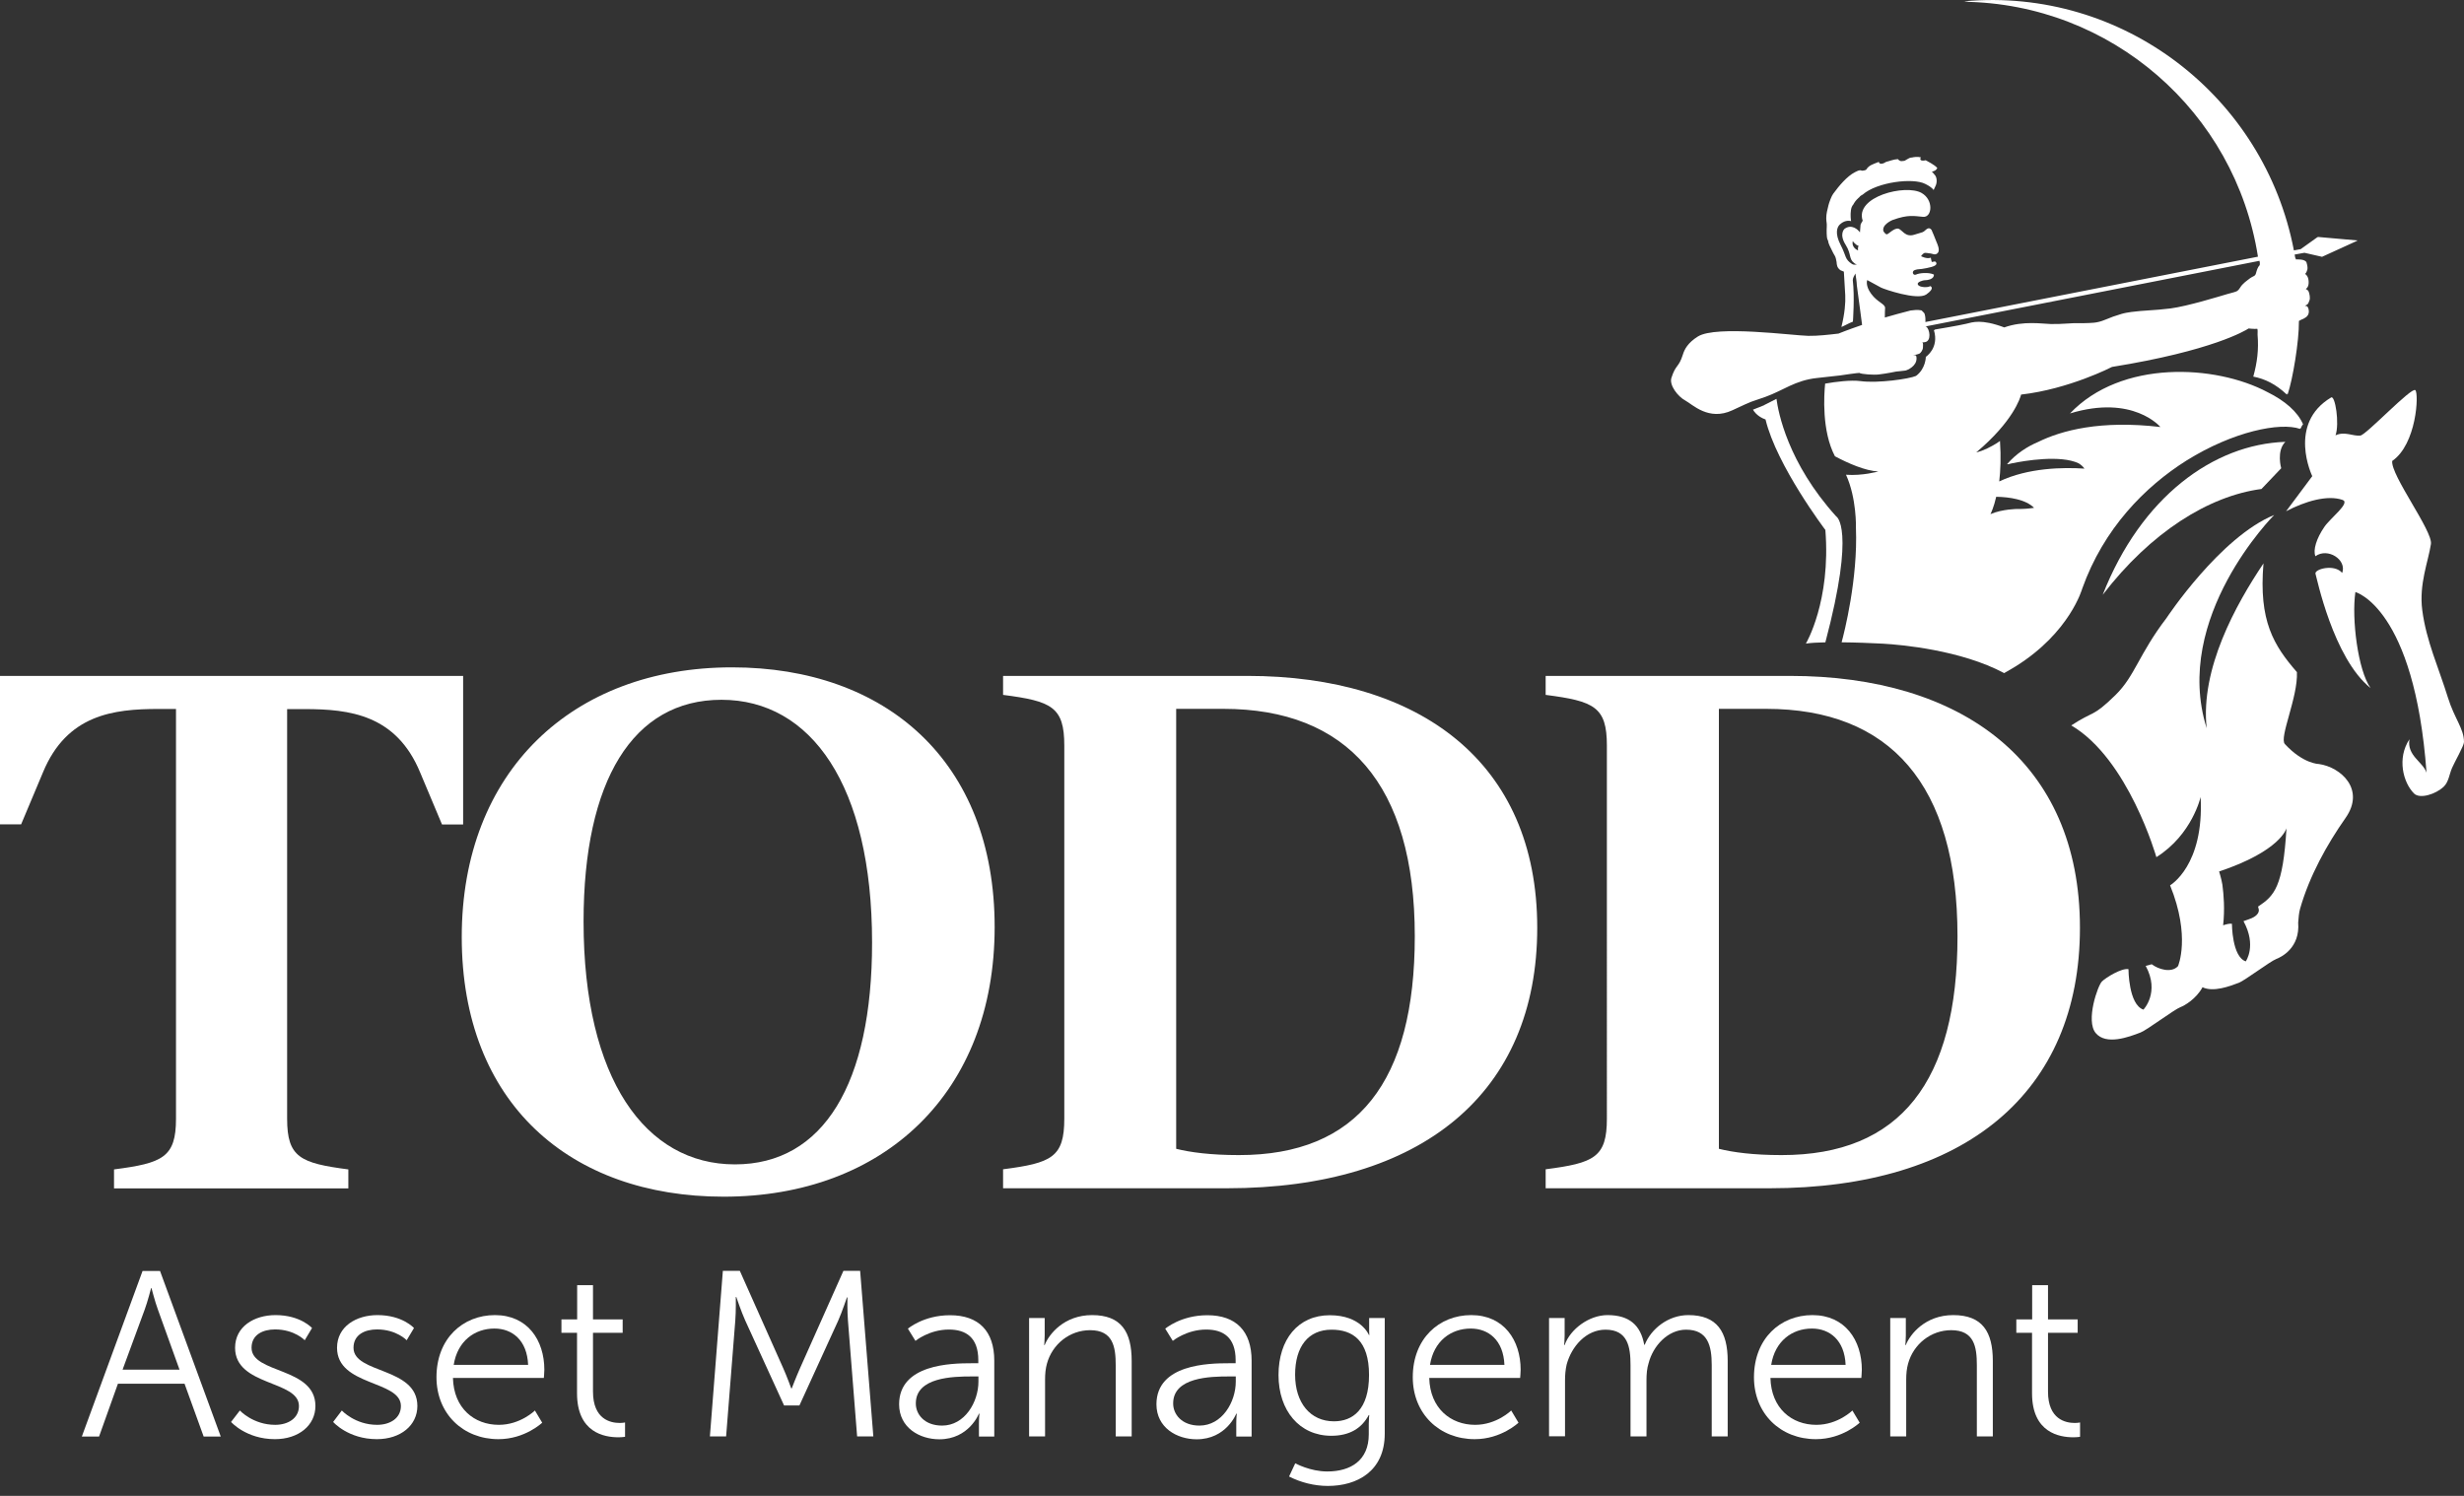
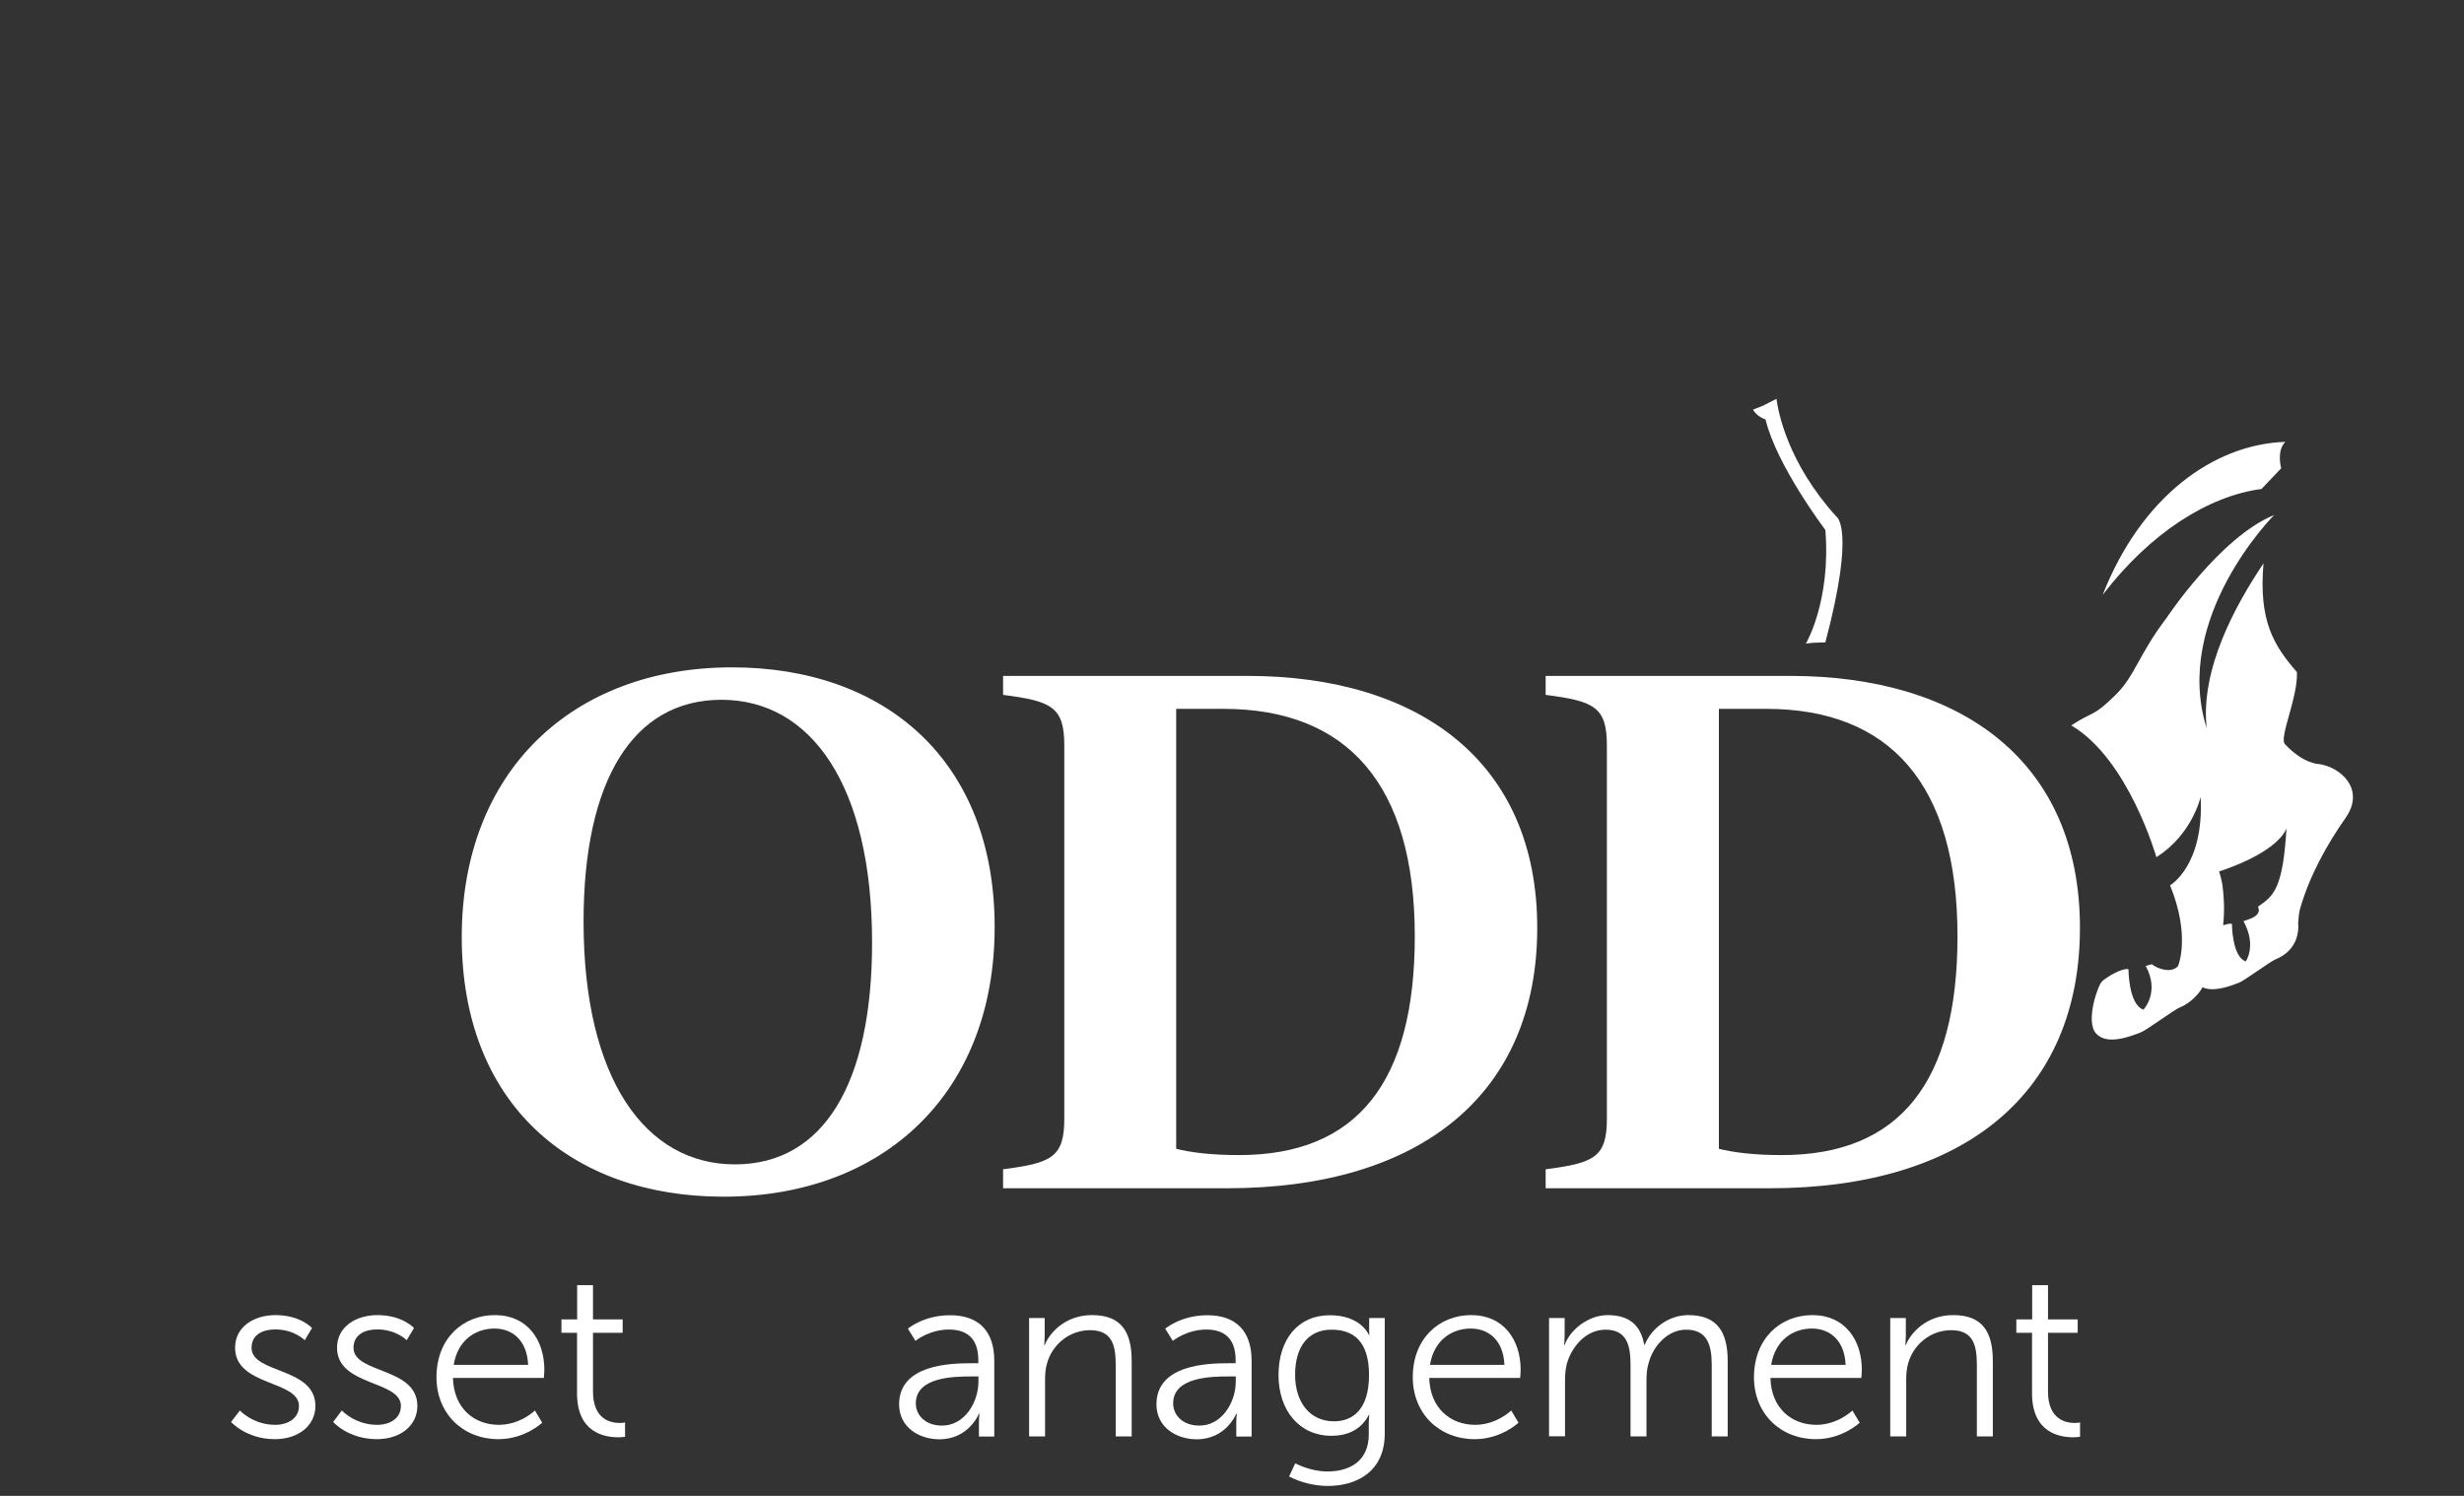
<svg xmlns="http://www.w3.org/2000/svg" version="1.1" id="Layer_1" x="0px" y="0px" viewBox="0 0 196 119" style="enable-background:new 0 0 196 119;" xml:space="preserve">
  <rect x="0" y="0" width="196" height="119" fill="#333333" stroke="none" />
  <style type="text/css">
	.st0{fill:#FFFFFF;}
</style>
  <g>
    <g>
      <g>
-         <path class="st0" d="M12.02,102.47c0,0-0.28,1.09-0.51,1.71l-1.76,4.78h4.53l-1.72-4.78c-0.23-0.62-0.51-1.71-0.51-1.71H12.02z      M14.68,110.08h-5.3l-1.5,4.2H6.51l4.83-13.17h1.39l4.83,13.17H16.2L14.68,110.08z" />
        <path class="st0" d="M19.08,112.21c0,0,1.05,1.14,2.81,1.14c1.01,0,1.89-0.51,1.89-1.5c0-2.06-5.08-1.56-5.08-4.63     c0-1.69,1.52-2.6,3.22-2.6c1.99,0,2.9,1.03,2.9,1.03l-0.58,0.97c0,0-0.81-0.86-2.36-0.86c-0.96,0-1.87,0.41-1.87,1.46     c0,2.08,5.08,1.52,5.08,4.63c0,1.54-1.33,2.64-3.22,2.64c-2.29,0-3.49-1.37-3.49-1.37L19.08,112.21z" />
        <path class="st0" d="M27.19,112.21c0,0,1.05,1.14,2.81,1.14c1.01,0,1.89-0.51,1.89-1.5c0-2.06-5.08-1.56-5.08-4.63     c0-1.69,1.52-2.6,3.22-2.6c1.99,0,2.9,1.03,2.9,1.03l-0.58,0.97c0,0-0.81-0.86-2.36-0.86c-0.96,0-1.87,0.41-1.87,1.46     c0,2.08,5.08,1.52,5.08,4.63c0,1.54-1.33,2.64-3.22,2.64c-2.29,0-3.48-1.37-3.48-1.37L27.19,112.21z" />
        <path class="st0" d="M42.01,108.58c-0.08-1.97-1.27-2.89-2.68-2.89c-1.57,0-2.94,0.99-3.24,2.89H42.01z M39.37,104.62     c2.6,0,3.93,2,3.93,4.35c0,0.22-0.04,0.65-0.04,0.65h-7.23c0.06,2.42,1.7,3.73,3.65,3.73c1.72,0,2.87-1.14,2.87-1.14l0.58,0.97     c0,0-1.37,1.31-3.48,1.31c-2.81,0-4.93-2.02-4.93-4.93C34.72,106.48,36.82,104.62,39.37,104.62" />
        <path class="st0" d="M45.9,106.03h-1.24v-1.07h1.25v-2.72h1.26v2.72h2.36v1.07h-2.36v4.68c0,2.21,1.41,2.49,2.12,2.49     c0.26,0,0.43-0.04,0.43-0.04v1.14c0,0-0.21,0.04-0.54,0.04c-1.09,0-3.28-0.36-3.28-3.5V106.03z" />
      </g>
      <g>
-         <path class="st0" d="M57.5,101.1h1.35l3.45,7.74c0.3,0.67,0.64,1.61,0.64,1.61h0.04c0,0,0.36-0.94,0.66-1.61l3.45-7.74h1.33     l1.05,13.17h-1.29l-0.73-9.22c-0.06-0.71-0.04-1.84-0.04-1.84h-0.04c0,0-0.39,1.16-0.69,1.84l-3.09,6.76h-1.22l-3.09-6.76     c-0.3-0.66-0.71-1.87-0.71-1.87h-0.04c0,0,0.02,1.16-0.04,1.87l-0.73,9.22h-1.29L57.5,101.1z" />
        <path class="st0" d="M74.94,113.41c1.8,0,2.89-1.87,2.89-3.5v-0.41h-0.54c-1.48,0-4.44,0.06-4.44,2.14     C72.84,112.51,73.53,113.41,74.94,113.41 M77.3,108.45h0.52v-0.24c0-1.82-0.99-2.44-2.34-2.44c-1.56,0-2.66,0.9-2.66,0.9     l-0.6-0.97c0,0,1.24-1.07,3.35-1.07c2.27,0,3.52,1.25,3.52,3.62v6.03h-1.22v-1.03c0-0.47,0.04-0.79,0.04-0.79h-0.04     c0,0-0.79,2.04-3.15,2.04c-1.57,0-3.2-0.92-3.2-2.79C71.53,108.52,75.67,108.45,77.3,108.45" />
        <path class="st0" d="M81.85,104.85h1.25v1.4c0,0.41-0.04,0.75-0.04,0.75h0.04c0.34-0.86,1.54-2.38,3.77-2.38     c2.32,0,3.15,1.33,3.15,3.65v6h-1.27v-5.66c0-1.48-0.22-2.79-2.04-2.79c-1.61,0-3,1.1-3.43,2.66c-0.11,0.39-0.15,0.82-0.15,1.27     v4.52h-1.27V104.85z" />
        <path class="st0" d="M95.41,113.41c1.8,0,2.89-1.87,2.89-3.5v-0.41h-0.54c-1.48,0-4.44,0.06-4.44,2.14     C93.31,112.51,94.01,113.41,95.41,113.41 M97.77,108.45h0.52v-0.24c0-1.82-0.99-2.44-2.34-2.44c-1.56,0-2.66,0.9-2.66,0.9     l-0.6-0.97c0,0,1.24-1.07,3.35-1.07c2.27,0,3.52,1.25,3.52,3.62v6.03h-1.22v-1.03c0-0.47,0.04-0.79,0.04-0.79h-0.04     c0,0-0.79,2.04-3.15,2.04c-1.57,0-3.2-0.92-3.2-2.79C92,108.52,96.14,108.45,97.77,108.45" />
        <path class="st0" d="M108.9,109.38c0-2.75-1.31-3.6-2.98-3.6c-1.84,0-2.9,1.33-2.9,3.58c0,2.25,1.22,3.71,3.09,3.71     C107.59,113.07,108.9,112.15,108.9,109.38 M105.58,117.06c1.84,0,3.3-0.86,3.3-2.96v-0.86c0-0.36,0.04-0.67,0.04-0.67h-0.04     c-0.56,1.05-1.52,1.65-2.98,1.65c-2.53,0-4.2-2-4.2-4.83c0-2.83,1.55-4.76,4.08-4.76c2.49,0,3.11,1.57,3.11,1.57h0.04     c0,0-0.02-0.11-0.02-0.32v-1.03h1.24v9.2c0,3-2.21,4.16-4.52,4.16c-1.09,0-2.17-0.28-3.09-0.75l0.49-1.05     C103.04,116.41,104.2,117.06,105.58,117.06" />
        <path class="st0" d="M119.67,108.58c-0.08-1.97-1.27-2.89-2.68-2.89c-1.57,0-2.94,0.99-3.24,2.89H119.67z M117.03,104.62     c2.6,0,3.93,2,3.93,4.35c0,0.22-0.04,0.65-0.04,0.65h-7.23c0.06,2.42,1.71,3.73,3.65,3.73c1.72,0,2.87-1.14,2.87-1.14l0.58,0.97     c0,0-1.37,1.31-3.48,1.31c-2.81,0-4.93-2.02-4.93-4.93C112.38,106.48,114.48,104.62,117.03,104.62" />
        <path class="st0" d="M123.21,104.85h1.25v1.4c0,0.41-0.04,0.75-0.04,0.75h0.04c0.45-1.27,1.95-2.38,3.41-2.38     c1.74,0,2.64,0.81,2.92,2.36h0.04c0.51-1.27,1.87-2.36,3.47-2.36c2.29,0,3.13,1.33,3.13,3.65v6h-1.27v-5.68     c0-1.54-0.32-2.81-2.04-2.81c-1.44,0-2.62,1.27-2.98,2.66c-0.13,0.41-0.17,0.86-0.17,1.37v4.46h-1.27v-5.68     c0-1.42-0.21-2.81-1.99-2.81c-1.54,0-2.7,1.33-3.09,2.77c-0.09,0.39-0.13,0.82-0.13,1.25v4.46h-1.27V104.85z" />
        <path class="st0" d="M146.81,108.58c-0.08-1.97-1.27-2.89-2.68-2.89c-1.57,0-2.94,0.99-3.24,2.89H146.81z M144.17,104.62     c2.6,0,3.93,2,3.93,4.35c0,0.22-0.04,0.65-0.04,0.65h-7.23c0.06,2.42,1.7,3.73,3.65,3.73c1.72,0,2.87-1.14,2.87-1.14l0.58,0.97     c0,0-1.37,1.31-3.48,1.31c-2.81,0-4.93-2.02-4.93-4.93C139.53,106.48,141.62,104.62,144.17,104.62" />
        <path class="st0" d="M150.35,104.85h1.25v1.4c0,0.41-0.04,0.75-0.04,0.75h0.04c0.34-0.86,1.54-2.38,3.77-2.38     c2.32,0,3.15,1.33,3.15,3.65v6h-1.27v-5.66c0-1.48-0.22-2.79-2.04-2.79c-1.61,0-3,1.1-3.43,2.66c-0.11,0.39-0.15,0.82-0.15,1.27     v4.52h-1.27V104.85z" />
        <path class="st0" d="M161.63,106.03h-1.24v-1.07h1.26v-2.72h1.26v2.72h2.36v1.07h-2.36v4.68c0,2.21,1.41,2.49,2.12,2.49     c0.26,0,0.43-0.04,0.43-0.04v1.14c0,0-0.21,0.04-0.54,0.04c-1.09,0-3.28-0.36-3.28-3.5V106.03z" />
      </g>
    </g>
    <g>
-       <path class="st0" d="M36.84,53.77v11.82h-1.68l-1.74-4.14c-1.9-4.59-5.6-5.04-9.18-5.04h-1.4v32.59c0,3.08,1.06,3.53,4.87,4.03    v1.51H9.07v-1.51c3.86-0.5,4.93-0.95,4.93-4.03V56.4h-1.4c-3.58,0-7.28,0.45-9.18,5.04l-1.74,4.14H0V53.77H36.84z" />
      <path class="st0" d="M69.37,74.99c0-12.54-4.87-19.32-11.98-19.32c-7.05,0-10.97,6.44-10.97,17.64c0,12.54,4.93,19.32,12.04,19.32    C65.51,92.63,69.37,86.19,69.37,74.99 M36.73,74.54c0-13.16,8.79-21.45,21.5-21.45c12.21,0,20.89,7.45,20.89,20.66    c0,13.16-8.79,21.45-21.56,21.45C45.35,95.2,36.73,87.76,36.73,74.54" />
      <path class="st0" d="M112.54,74.48c0-12.09-5.38-18.09-15.23-18.09h-3.75v35c1.12,0.28,2.74,0.5,4.98,0.5    C108.01,91.9,112.54,86.02,112.54,74.48 M122.28,73.81c0,13.1-9.13,20.72-24.69,20.72H79.79v-1.51c3.86-0.5,4.87-0.95,4.87-4.03    V59.31c0-3.08-1.01-3.53-4.87-4.03v-1.51h19.43C112.88,53.77,122.28,60.6,122.28,73.81" />
      <path class="st0" d="M155.71,74.48c0-12.09-5.38-18.09-15.23-18.09h-3.75v35c1.12,0.28,2.74,0.5,4.98,0.5    C151.17,91.9,155.71,86.02,155.71,74.48 M165.45,73.81c0,13.1-9.13,20.72-24.69,20.72h-17.81v-1.51c3.86-0.5,4.87-0.95,4.87-4.03    V59.31c0-3.08-1.01-3.53-4.87-4.03v-1.51h19.43C156.05,53.77,165.45,60.6,165.45,73.81" />
    </g>
    <g>
      <path class="st0" d="M167.26,47.32c3.83-4.99,8.45-7.87,12.63-8.42l1.57-1.65c0,0-0.4-1.38,0.33-2.1    C176.07,35.34,170.31,39.54,167.26,47.32z" />
-       <path class="st0" d="M194.72,55.49c-0.73-2.36-1.72-4.49-2.04-6.95c-0.27-2.07,0.48-3.88,0.69-5.26c0.16-1.03-3.22-5.49-3.08-6.61    c1.94-1.33,2.13-5.35,1.84-5.63c-0.29-0.29-3.9,3.55-4.37,3.61c-0.6,0.07-1.23-0.36-1.98-0.02c0.33-0.93-0.03-3.21-0.35-3.01    c-3.51,2.1-1.5,6.26-1.5,6.26c-0.69,0.93-1.39,1.86-2.08,2.79c1.51-0.79,3.28-1.32,4.49-0.9c0.66,0.23-0.98,1.45-1.45,2.15    c-0.63,0.92-0.91,1.83-0.71,2.33c0.97-0.71,2.52,0.27,2.13,1.33c-0.61-0.75-2.26-0.3-2.12,0.08c0.08,0.21,1.4,6.7,4.38,9.08    c-1.01-1.41-1.52-5.52-1.21-7.64c0,0,4.7,1.23,5.66,14.37c-0.3-0.88-1.57-1.34-1.36-2.66c-1,1.51-0.51,3.44,0.37,4.32    c0.46,0.45,1.72,0.06,2.36-0.55c0.39-0.37,0.44-0.98,0.66-1.49c0.2-0.47,0.95-1.76,0.95-2.06C196,57.96,195.24,57.17,194.72,55.49    z" />
      <path class="st0" d="M184.46,60.78c0,0-1.24,0-2.71-1.59c-0.47-0.51,1.05-3.72,0.96-5.72c-1.85-2.13-3.05-4.07-2.66-8.65    c-2.2,3.28-5.03,8.37-4.52,13.11c-2.77-8.82,5.37-16.96,5.37-16.96c-4.3,1.75-8.56,8.19-8.56,8.19c-2.22,2.91-2.51,4.61-4.06,6.13    c-1.86,1.82-1.7,1.22-3.52,2.42c4.55,2.67,6.77,10.48,6.77,10.48c2.85-1.79,3.52-4.79,3.52-4.79c0.29,5.47-2.43,7.03-2.43,7.03    c1.66,4.09,0.63,6.43,0.63,6.43c-0.53,0.58-1.58,0.24-2.09-0.15l-0.48,0.13c1.15,2.11-0.18,3.48-0.18,3.48    c-1.19-0.4-1.19-3.22-1.19-3.22c-0.55-0.1-1.8,0.67-2.11,0.98c-0.32,0.3-1.32,3.13-0.49,4.11c0.83,0.98,2.63,0.31,3.56-0.05    c0.52-0.2,2.69-1.84,3.18-2.02c0.3-0.11,1.24-0.64,1.75-1.58c0.86,0.41,2.17-0.08,2.9-0.36c0.48-0.19,2.5-1.71,2.95-1.88    c0.42-0.16,1.92-0.89,1.76-2.9c0.03-0.4,0.06-0.79,0.15-1.1c0.75-2.63,2.15-5.14,3.62-7.23C188.17,62.8,186.21,61.03,184.46,60.78    z M179.62,72.12c0.02,0.09,0.04,0.16,0.06,0.25c0.03,0.45-0.55,0.68-0.82,0.77l-0.4,0.14c1.07,1.96,0.18,3.2,0.18,3.2    c-1.1-0.37-1.1-2.99-1.1-2.99c-0.16-0.03-0.41,0.02-0.7,0.12c0.14-1.27,0.05-2.42-0.06-3.24c-0.1-0.56-0.26-1.04-0.26-1.04    c4.91-1.64,5.36-3.44,5.36-3.44C181.6,70.57,180.92,71.26,179.62,72.12z" />
      <path class="st0" d="M146.06,41.08c-3.86-4.27-4.61-8.3-4.75-9.35l-0.97,0.49c0,0,0,0.01,0,0.01l-0.07,0.03c0,0,0,0,0,0    l-0.83,0.33c0.27,0.46,0.74,0.69,1,0.78c0.88,3.67,4.76,8.79,4.76,8.79c0.45,5.68-1.55,9.04-1.55,9.04    c0.38-0.06,0.93-0.09,1.55-0.1C147.64,41.9,146.06,41.08,146.06,41.08z" />
-       <path class="st0" d="M173.92,36.64c3.73-2.33,7.47-3.07,9.04-2.52c0-0.02,0.01-0.04,0.02-0.06c0.02,0.01,0.04,0.01,0.05,0.01    c0.01-0.1,0.13-0.29,0.17-0.31c-0.43-1.01-1.45-1.88-2.82-2.56c-4.16-2.21-11.65-2.59-15.72,1.69c5.02-1.53,7.19,1.08,7.19,1.08    c-4.76-0.56-7.86,0.27-9.73,1.19c-0.83,0.35-1.73,0.91-2.47,1.77c0,0,0.02,0,0.06-0.01c-0.01,0.01-0.01,0.02-0.01,0.02    s0.12-0.03,0.33-0.08c1.02-0.21,3.87-0.69,5.32,0c0.18,0.11,0.34,0.25,0.46,0.42c-1.67-0.11-4.46-0.08-6.78,1.02    c0.1-0.85,0.15-1.92,0.06-3.22c0,0-0.03,0.02-0.07,0.05c0,0,0,0,0,0c0,0-0.09,0.06-0.24,0.16c-0.36,0.22-0.99,0.57-1.58,0.7    c2.95-2.48,3.5-4.34,3.57-4.6c3.83-0.44,7.23-2.2,7.23-2.2c8-1.29,10.62-2.9,10.85-3.05c0.01,0,0.01-0.01,0.02-0.01    c0.01,0,0.38,0.05,0.69,0.03c0.04,0.09,0.02,0.26,0.02,0.46c0.1,1.21-0.03,2.21-0.34,3.34c0.93,0.18,1.79,0.6,2.67,1.43    c0.01-0.02,0.02-0.05,0.03-0.08c0.01,0.01,0.03,0.02,0.04,0.04c0.4-1.19,0.9-4.17,0.89-5.81l0-0.01c0.08-0.05,0.21-0.11,0.21-0.11    c0.1-0.03,0.17-0.07,0.23-0.11c0.38-0.19,0.37-0.52,0.33-0.7c-0.04-0.21-0.14-0.26-0.19-0.27c-0.03,0-0.08-0.01-0.11-0.01    c0.05-0.02,0.09-0.05,0.09-0.05c0.01,0,0.01-0.01,0.02-0.01c0.03-0.01,0.05-0.03,0.05-0.03c0.12-0.06,0.14-0.18,0.21-0.35    c0.07-0.17,0-0.55-0.07-0.7c-0.07-0.16-0.25-0.19-0.22-0.21c0.03-0.02,0.26-0.13,0.22-0.63c-0.04-0.5-0.32-0.53-0.26-0.58    c0.06-0.05,0.13-0.2,0.16-0.32c0.02-0.12,0.03-0.23-0.06-0.55c-0.09-0.32-0.84-0.26-0.84-0.26s0,0.01,0,0.01l-0.07-0.17    c-0.01-0.08-0.03-0.16-0.04-0.23l0.78-0.14l1.4,0.32l2.76-1.26l-0.02,0l0.09-0.04l-3.16-0.28l-0.06,0.04l-0.01,0l-1.3,0.93    l-0.54,0.1C180.12,7.66,168.87-1.03,156.26,0.1c0.13,0,0.25,0.01,0.38,0.01c-0.15,0.01-0.3,0.02-0.45,0.03    c11.73,0.14,21.61,8.74,23.42,20.28l-26.46,5.2c0-0.01,0.01-0.03,0.01-0.04c0.01-0.4-0.05-0.54-0.05-0.54    c-0.01-0.11-0.08-0.18-0.16-0.25c-0.09-0.08-0.07-0.1-0.18-0.11c-0.25-0.05-0.51-0.01-0.79,0.02c-0.71,0.18-1.4,0.37-2.05,0.56    c0-0.3,0.01-0.61,0.02-0.76c0.01-0.32-0.61-0.45-1.1-1.12c-0.5-0.67-0.32-1.1-0.32-1.1c0,0,0.89,0.49,1.1,0.6    c0.23,0.12,2.86,1.03,3.59,0.55c0.76-0.53,0.32-0.67,0.32-0.67c-0.2,0.14-0.85,0.1-0.97-0.1c-0.15-0.25,0.47-0.36,0.47-0.36    c0.88-0.02,0.79-0.46,0.79-0.46c-0.42-0.2-1.17-0.12-1.41,0c-0.25,0.12-0.39-0.26-0.1-0.36c0.29-0.1,0.3-0.02,0.93-0.15    c0.62-0.12,0.85-0.25,0.77-0.43c-0.05-0.11-0.1-0.1-0.19-0.09c-0.05,0-0.14,0.05-0.17,0.02c-0.01-0.01-0.03-0.1-0.03-0.12    c0-0.01,0-0.03-0.01-0.04c-0.03-0.12-0.03-0.16-0.03-0.17c-0.33,0.13-0.78-0.12-0.78-0.12c0,0,0.11-0.16,0.22-0.23l0,0    c0.12-0.08,0.36,0.01,0.51,0.01c0.15,0,0.41,0.2,0.61-0.05c0.05-0.06,0.07-0.14,0.07-0.24c0-0.27-0.19-0.62-0.22-0.72    c-0.04-0.14-0.36-0.87-0.36-0.87c-0.12-0.13-0.24-0.19-0.47,0.02c-0.23,0.21-0.15,0.14-0.89,0.37c-0.74,0.24-0.98-0.42-1.29-0.48    c-0.31-0.06-0.77,0.43-0.89,0.45c-0.12,0.02-0.28-0.24-0.28-0.24c-0.16-0.54,0.73-0.9,0.73-0.9c1.25-0.45,1.7-0.31,2.42-0.25    c0.72,0.07,0.87-1.34-0.12-1.9c-1.27-0.72-5.34,0.29-4.68,2.21c-0.07,0.11-0.13,0.21-0.17,0.31l-0.05,0.62    c-0.15-0.22-0.66-0.7-1.23-0.28c0,0-0.46,0.4,0.1,1.28c0.48,0.77,0.21,1.11,0.71,1.47c0.06,0.04,0.12,0.07,0.18,0.08    c-0.1,0.01-0.25,0.05-0.38-0.03c-0.61-0.39-0.45-0.63-0.92-1.53c-0.47-0.91-0.28-1.41-0.07-1.61c0.33-0.31,0.65-0.34,0.91-0.28    c-0.01-0.03-0.02-0.07-0.02-0.09c-0.03-0.25-0.05-0.74,0.07-1.04c0.01-0.03,0.03-0.05,0.04-0.07c0.01-0.04,0.04-0.07,0.07-0.1    c0.11-0.2,0.21-0.35,0.43-0.55c0.02-0.01,0.04-0.03,0.05-0.04c0.07-0.1,0.17-0.17,0.28-0.22c1.14-1,4.01-1.35,4.97-0.85    c0.22,0.11,0.53,0.28,0.67,0.49c0.03-0.06,0.11-0.24,0.14-0.3c0.15-0.27,0.15-0.74-0.09-0.95c0,0,0,0,0,0    c-0.05-0.07-0.1-0.13-0.19-0.21c0.19-0.04,0.37-0.12,0.43-0.3c-0.23-0.26-0.8-0.54-0.92-0.61c-0.32,0.08-0.53,0-0.38-0.23    c-0.27-0.07-0.58-0.02-0.7,0.01c-0.33,0-0.54,0.32-0.71,0.27c-0.2,0.07-0.36-0.05-0.42-0.14c-0.37,0.02-0.67,0.16-0.94,0.22    c-0.21,0.15-0.54,0.24-0.58,0c-0.47,0.19-0.78,0.26-0.99,0.6c-0.02,0.06-0.23,0.1-0.36,0.1c-0.17-0.08-0.28-0.01-0.55,0.12    c-0.64,0.33-1.26,1.08-1.73,1.72c-0.13,0.17-0.31,0.66-0.37,0.89c-0.1,0.41-0.18,0.7-0.18,1.04c0,0.33,0.06,0.37,0.04,0.7    c-0.02,0.25-0.01,0.82,0.04,0.96c0.02,0.04,0.04,0.09,0.06,0.13c0.03,0.26,0.18,0.51,0.3,0.76c0.07,0.15,0.15,0.31,0.24,0.45    c0.07,0.11,0.11,0.32,0.14,0.49c0.02,0.25,0.03,0.45,0.31,0.66c0,0,0.13,0.06,0.27,0.11c0.05,0.88,0.06,1.05,0.11,1.88    c0.03,0.59-0.04,1.45-0.3,2.5c-0.07,0.1,0.63-0.31,0.91-0.4c0,0,0.15-1.98-0.01-3.3c0-0.17,0.11-0.35,0.21-0.53    c0.04,0.28,0.11,0.71,0.11,0.92c0.02,0.15,0.04,0.3,0.06,0.46c0.03,0.25,0.06,0.5,0.1,0.75c0.03,0.26,0.07,0.51,0.1,0.74    c0.08,0.58,0.14,1.06,0.16,1.22c-1.14,0.39-1.88,0.69-1.88,0.69c-0.78,0.09-1.62,0.19-2.39,0.18c-1.21-0.02-7.33-0.86-8.79,0.05    c-0.8,0.5-1.07,1.02-1.2,1.45c-0.33,1.05-0.56,0.75-0.91,1.85c-0.18,0.58,0.52,1.48,1.1,1.79c0.58,0.31,1.86,1.66,3.75,0.78    c1.89-0.88,1.21-0.56,2.64-1.07c1.42-0.51,2.36-1.32,4.12-1.5c1.76-0.18,2.2-0.25,2.56-0.31c0.45-0.07,0.76-0.09,0.76-0.09l0-0.01    c0.18,0.12,1.19,0.18,1.58,0.13c0.61-0.07,1.37-0.23,1.37-0.23s0.54-0.05,0.74-0.08c0.15-0.03,0.91-0.35,0.88-0.99    c-0.01-0.32-0.13-0.2-0.26-0.23c0.18-0.03,0.4-0.08,0.48-0.12c0.11-0.05,0.28-0.29,0.29-0.47c0.04-0.48-0.04-0.4-0.08-0.42    c0.08-0.01,0.16-0.02,0.24-0.03c0.54-0.08,0.38-1.05,0.1-1.23c-0.02-0.01-0.03-0.02-0.05-0.02l26.56-5.22    c0.01,0.06,0.02,0.11,0.03,0.17l-0.01,0.17c-0.16,0.16-0.23,0.4-0.29,0.62c-0.03,0.13-0.08,0.19-0.13,0.23    c-0.06,0.03-0.13,0.06-0.21,0.11c-0.04,0.02-0.08,0.05-0.13,0.08c-0.25,0.2-0.6,0.41-0.81,0.77c-0.07,0.12-0.14,0.19-0.22,0.25    c-0.16,0.09-0.39,0.13-0.77,0.24c-0.65,0.19-3.17,0.97-4.54,1.15c-1.37,0.17-2.06,0.14-3.11,0.28c-0.24,0.03-0.58,0.09-0.8,0.16    c-0.5,0.15-0.79,0.25-1.34,0.48c-0.63,0.26-1.07,0.23-1.58,0.25c-0.1,0-0.22,0.01-0.35,0c-0.76-0.02-1.37,0.09-2.34,0.07    c-0.64-0.01-2.18-0.28-3.7,0.27c-1.85-0.69-2.53-0.41-3.03-0.29c-0.51,0.13-2.5,0.46-2.5,0.46c0,0.01,0,0.02,0.01,0.03    c-0.05,0.01-0.08,0.01-0.08,0.01c0.44,1.43-0.64,2.13-0.64,2.13s0,0.93-0.77,1.51c0,0-0.01,0.01-0.02,0.01    c-0.5,0.23-3.03,0.6-4.41,0.41c-0.76-0.1-1.96,0.05-2.81,0.2c-0.09,0.88-0.28,3.77,0.78,5.78c1.03,0.55,2.41,1.16,3.45,1.21    c0,0-1.27,0.36-2.57,0.26c0.86,1.88,0.79,4.23,0.79,4.23c0.16,4.06-0.93,8.33-1.14,9.1c1.16,0.01,2.31,0.06,2.9,0.09c0,0,0,0,0,0    c0.25,0.01,0.41,0.02,0.41,0.02c1.41,0.08,6.18,0.5,9.62,2.34c0.32-0.18,0.63-0.36,0.92-0.54c4.32-2.7,5.29-6.18,5.29-6.18    C167.34,42.04,170.62,38.72,173.92,36.64z M147.8,19.92c0,0-0.54-0.19-0.42-0.74c0,0,0.23,0.33,0.46,0.37    C147.85,19.55,147.76,19.69,147.8,19.92z M160.47,40.49c0,0-1.17,0-2.14,0.41c0-0.01,0-0.01,0.01-0.02    c0.04-0.08,0.26-0.53,0.45-1.36c1.06,0.02,2.35,0.21,3.01,0.88C161.39,40.46,160.95,40.5,160.47,40.49z" />
    </g>
  </g>
</svg>